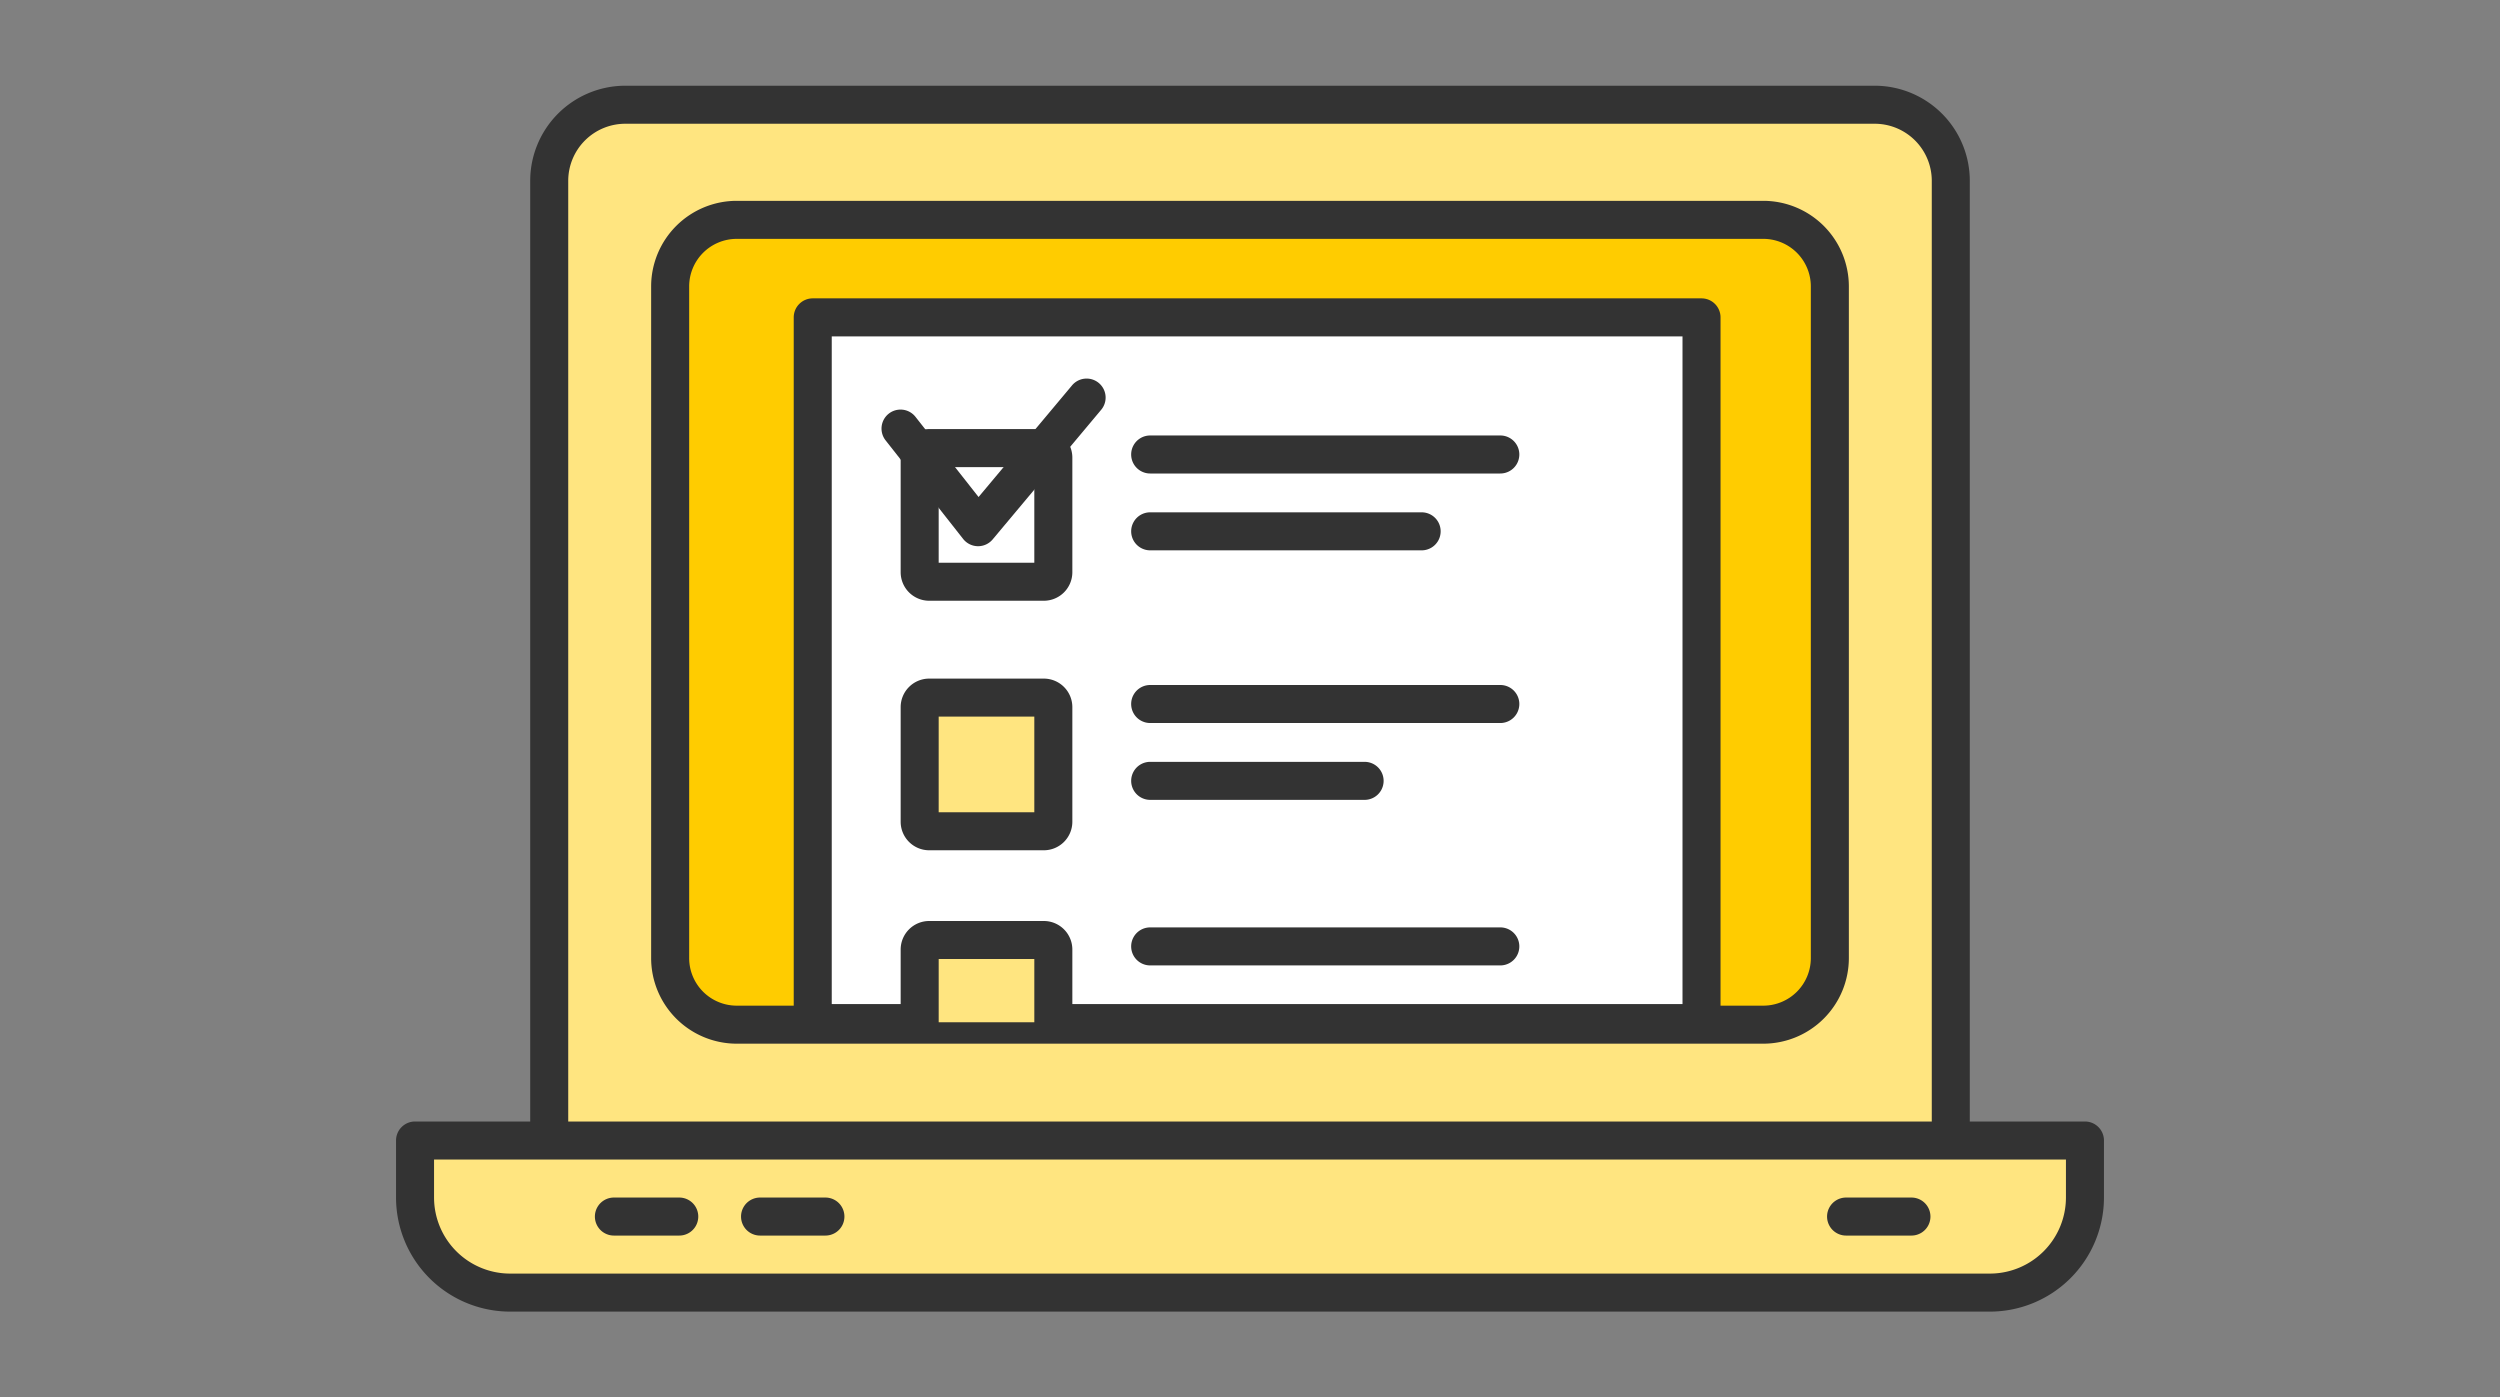
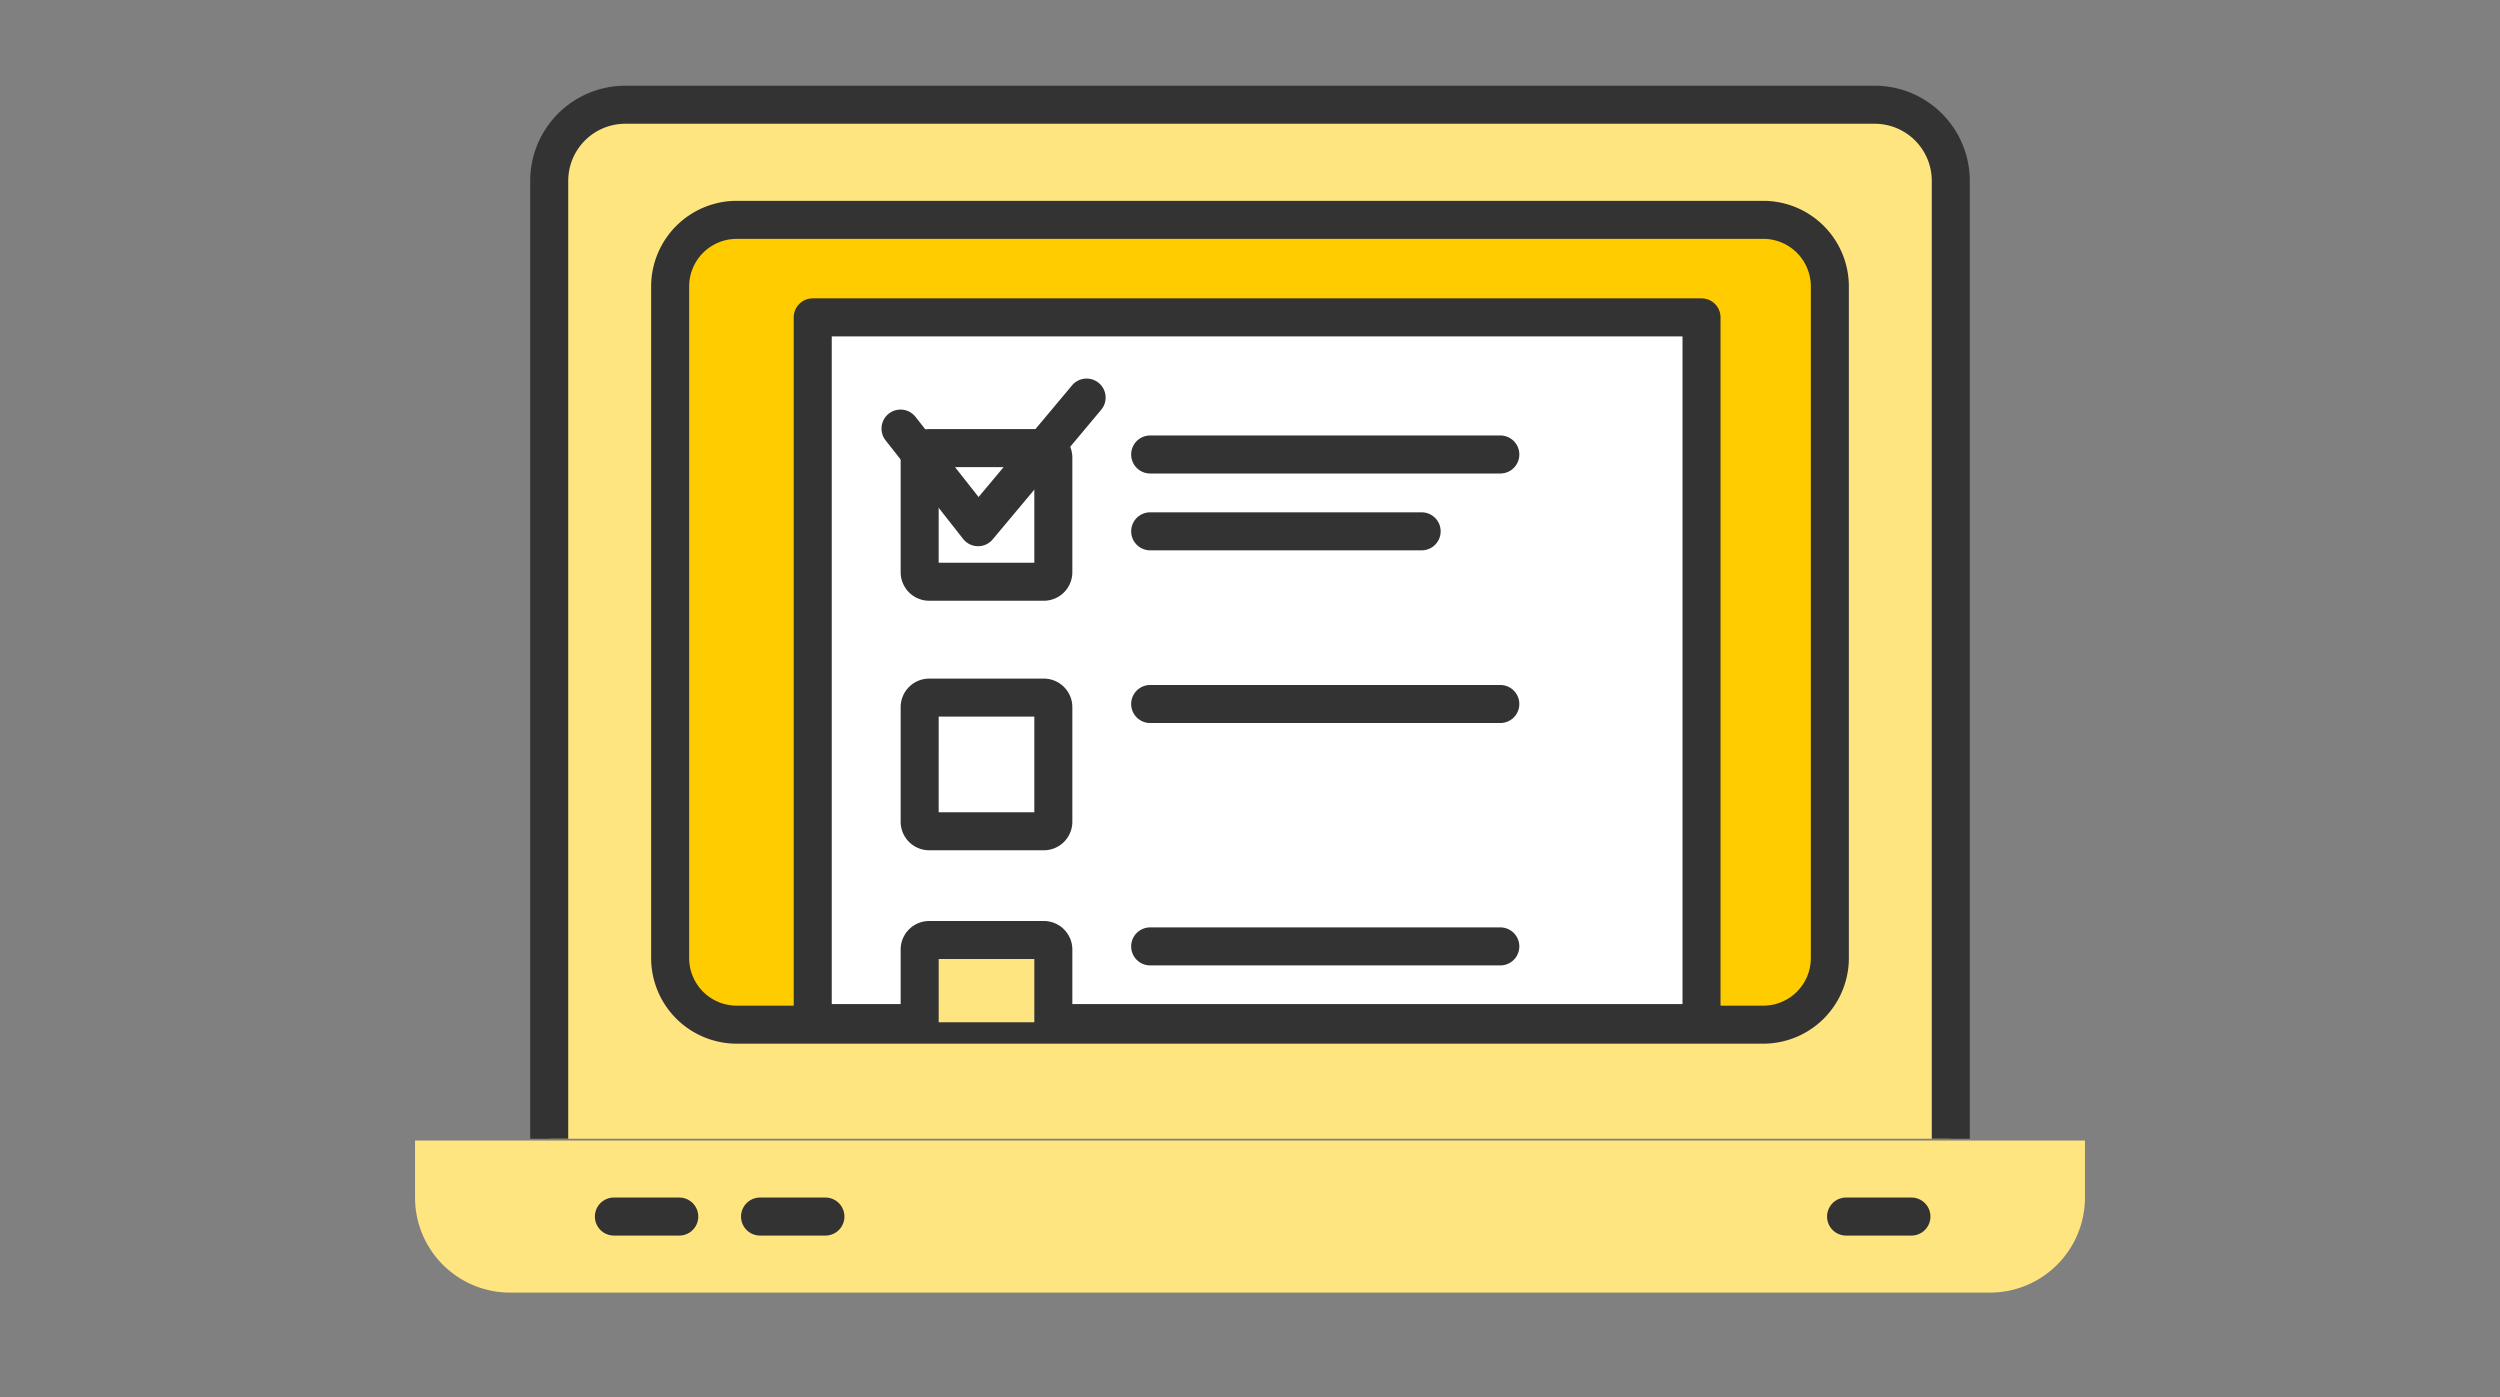
<svg xmlns="http://www.w3.org/2000/svg" viewBox="0 0 263 147">
  <rect x="0" y="0" width="263" height="147" fill="#808080" stroke="none" />
  <defs>
    <style>.cls-1{fill:#ffe580;}.cls-2{fill:#333;}.cls-3{fill:#fc0;}.cls-4{fill:#fff;}</style>
  </defs>
  <title>grafik</title>
  <g id="workspace">
    <path class="cls-1" d="M57.777,119.795V19.018a8.024,8.024,0,0,1,8-8H197.223a8.024,8.024,0,0,1,8,8V119.795" />
    <path class="cls-2" d="M207.223,119.795h-4V19.018a6.007,6.007,0,0,0-6-6H65.778a6.007,6.007,0,0,0-6,6V119.795h-4V19.018a10.011,10.011,0,0,1,10-10H197.223a10.011,10.011,0,0,1,10,10Z" />
    <rect class="cls-3" x="70.5" y="23.128" width="122" height="84.667" rx="7" ry="7" />
    <path class="cls-2" d="M185.5,109.795h-108a9.01,9.01,0,0,1-9-9V30.128a9.01,9.01,0,0,1,9-9h108a9.01,9.01,0,0,1,9,9v70.666A9.01,9.01,0,0,1,185.5,109.795Zm-108-84.666a5.006,5.006,0,0,0-5,5v70.666a5.006,5.006,0,0,0,5,5h108a5.006,5.006,0,0,0,5-5V30.128a5.006,5.006,0,0,0-5-5Z" />
    <path class="cls-1" d="M53.663,119.982H209.337a10,10,0,0,1,10,10v6a0,0,0,0,1,0,0H43.663a0,0,0,0,1,0,0v-6A10,10,0,0,1,53.663,119.982Z" transform="translate(263 255.965) rotate(180)" />
-     <path class="cls-2" d="M209.337,137.982H53.663a12.013,12.013,0,0,1-12-12v-6a2,2,0,0,1,2-2H219.337a2,2,0,0,1,2,2v6A12.013,12.013,0,0,1,209.337,137.982Zm-163.675-16v4a8.009,8.009,0,0,0,8,8H209.337a8.009,8.009,0,0,0,8-8v-4Z" />
    <path class="cls-2" d="M71.458,129.982h-6.875a2,2,0,0,1,0-4h6.875a2,2,0,1,1,0,4Z" />
    <path class="cls-2" d="M86.833,129.982h-6.875a2,2,0,0,1,0-4h6.875a2,2,0,1,1,0,4Z" />
    <path class="cls-2" d="M201.083,129.982h-6.875a2,2,0,0,1,0-4h6.875a2,2,0,0,1,0,4Z" />
    <rect class="cls-4" x="85.5" y="33.388" width="93.5" height="74.24" />
    <path class="cls-2" d="M179,109.628h-93.5a2,2,0,0,1-2-2V33.388a2,2,0,0,1,2-2h93.5a2,2,0,0,1,2,2v74.24A2,2,0,0,1,179,109.628Zm-91.5-4h89.5V35.388h-89.5Z" />
    <path class="cls-2" d="M157.833,49.812h-36.834a2,2,0,0,1,0-4h36.834a2,2,0,0,1,0,4Z" />
    <path class="cls-2" d="M149.556,57.896H121a2,2,0,0,1,0-4h28.557a2,2,0,0,1,0,4Z" />
    <path class="cls-2" d="M109.81,63.199H97.75a3.003,3.003,0,0,1-3-3V48.139a3.003,3.003,0,0,1,3-3h12.061a3.003,3.003,0,0,1,3,3V60.199A3.003,3.003,0,0,1,109.81,63.199Zm-11.061-4h10.061V49.139H98.75Z" />
-     <rect class="cls-1" x="96.75" y="73.389" width="14.06" height="14.06" rx="1" ry="1" />
    <path class="cls-2" d="M109.81,89.449H97.75a3.003,3.003,0,0,1-3-3V74.389a3.003,3.003,0,0,1,3-3h12.061a3.003,3.003,0,0,1,3,3V86.449A3.003,3.003,0,0,1,109.81,89.449Zm-11.061-4h10.061V75.389H98.75Z" />
    <path class="cls-1" d="M96.75,107.545V99.889a1.003,1.003,0,0,1,1-1h12.06a1.003,1.003,0,0,1,1,1v7.656" />
    <path class="cls-2" d="M110.81,109.545a2,2,0,0,1-2-2v-6.656H98.75v6.656a2,2,0,0,1-4,0V99.889a3.003,3.003,0,0,1,3-3h12.061a3.003,3.003,0,0,1,3,3v7.656A2,2,0,0,1,110.81,109.545Z" />
    <path class="cls-2" d="M157.833,76.062h-36.834a2,2,0,0,1,0-4h36.834a2,2,0,0,1,0,4Z" />
-     <path class="cls-2" d="M143.556,84.146H121a2,2,0,0,1,0-4h22.557a2,2,0,0,1,0,4Z" />
    <path class="cls-2" d="M157.833,101.562h-36.834a2,2,0,0,1,0-4h36.834a2,2,0,0,1,0,4Z" />
    <path class="cls-2" d="M102.895,57.461h-.03a2.003,2.003,0,0,1-1.542-.764L93.164,46.325a2,2,0,0,1,3.145-2.473l6.636,8.435,9.801-11.706a2,2,0,1,1,3.066,2.567l-11.383,13.596A1.997,1.997,0,0,1,102.895,57.461Z" />
  </g>
</svg>